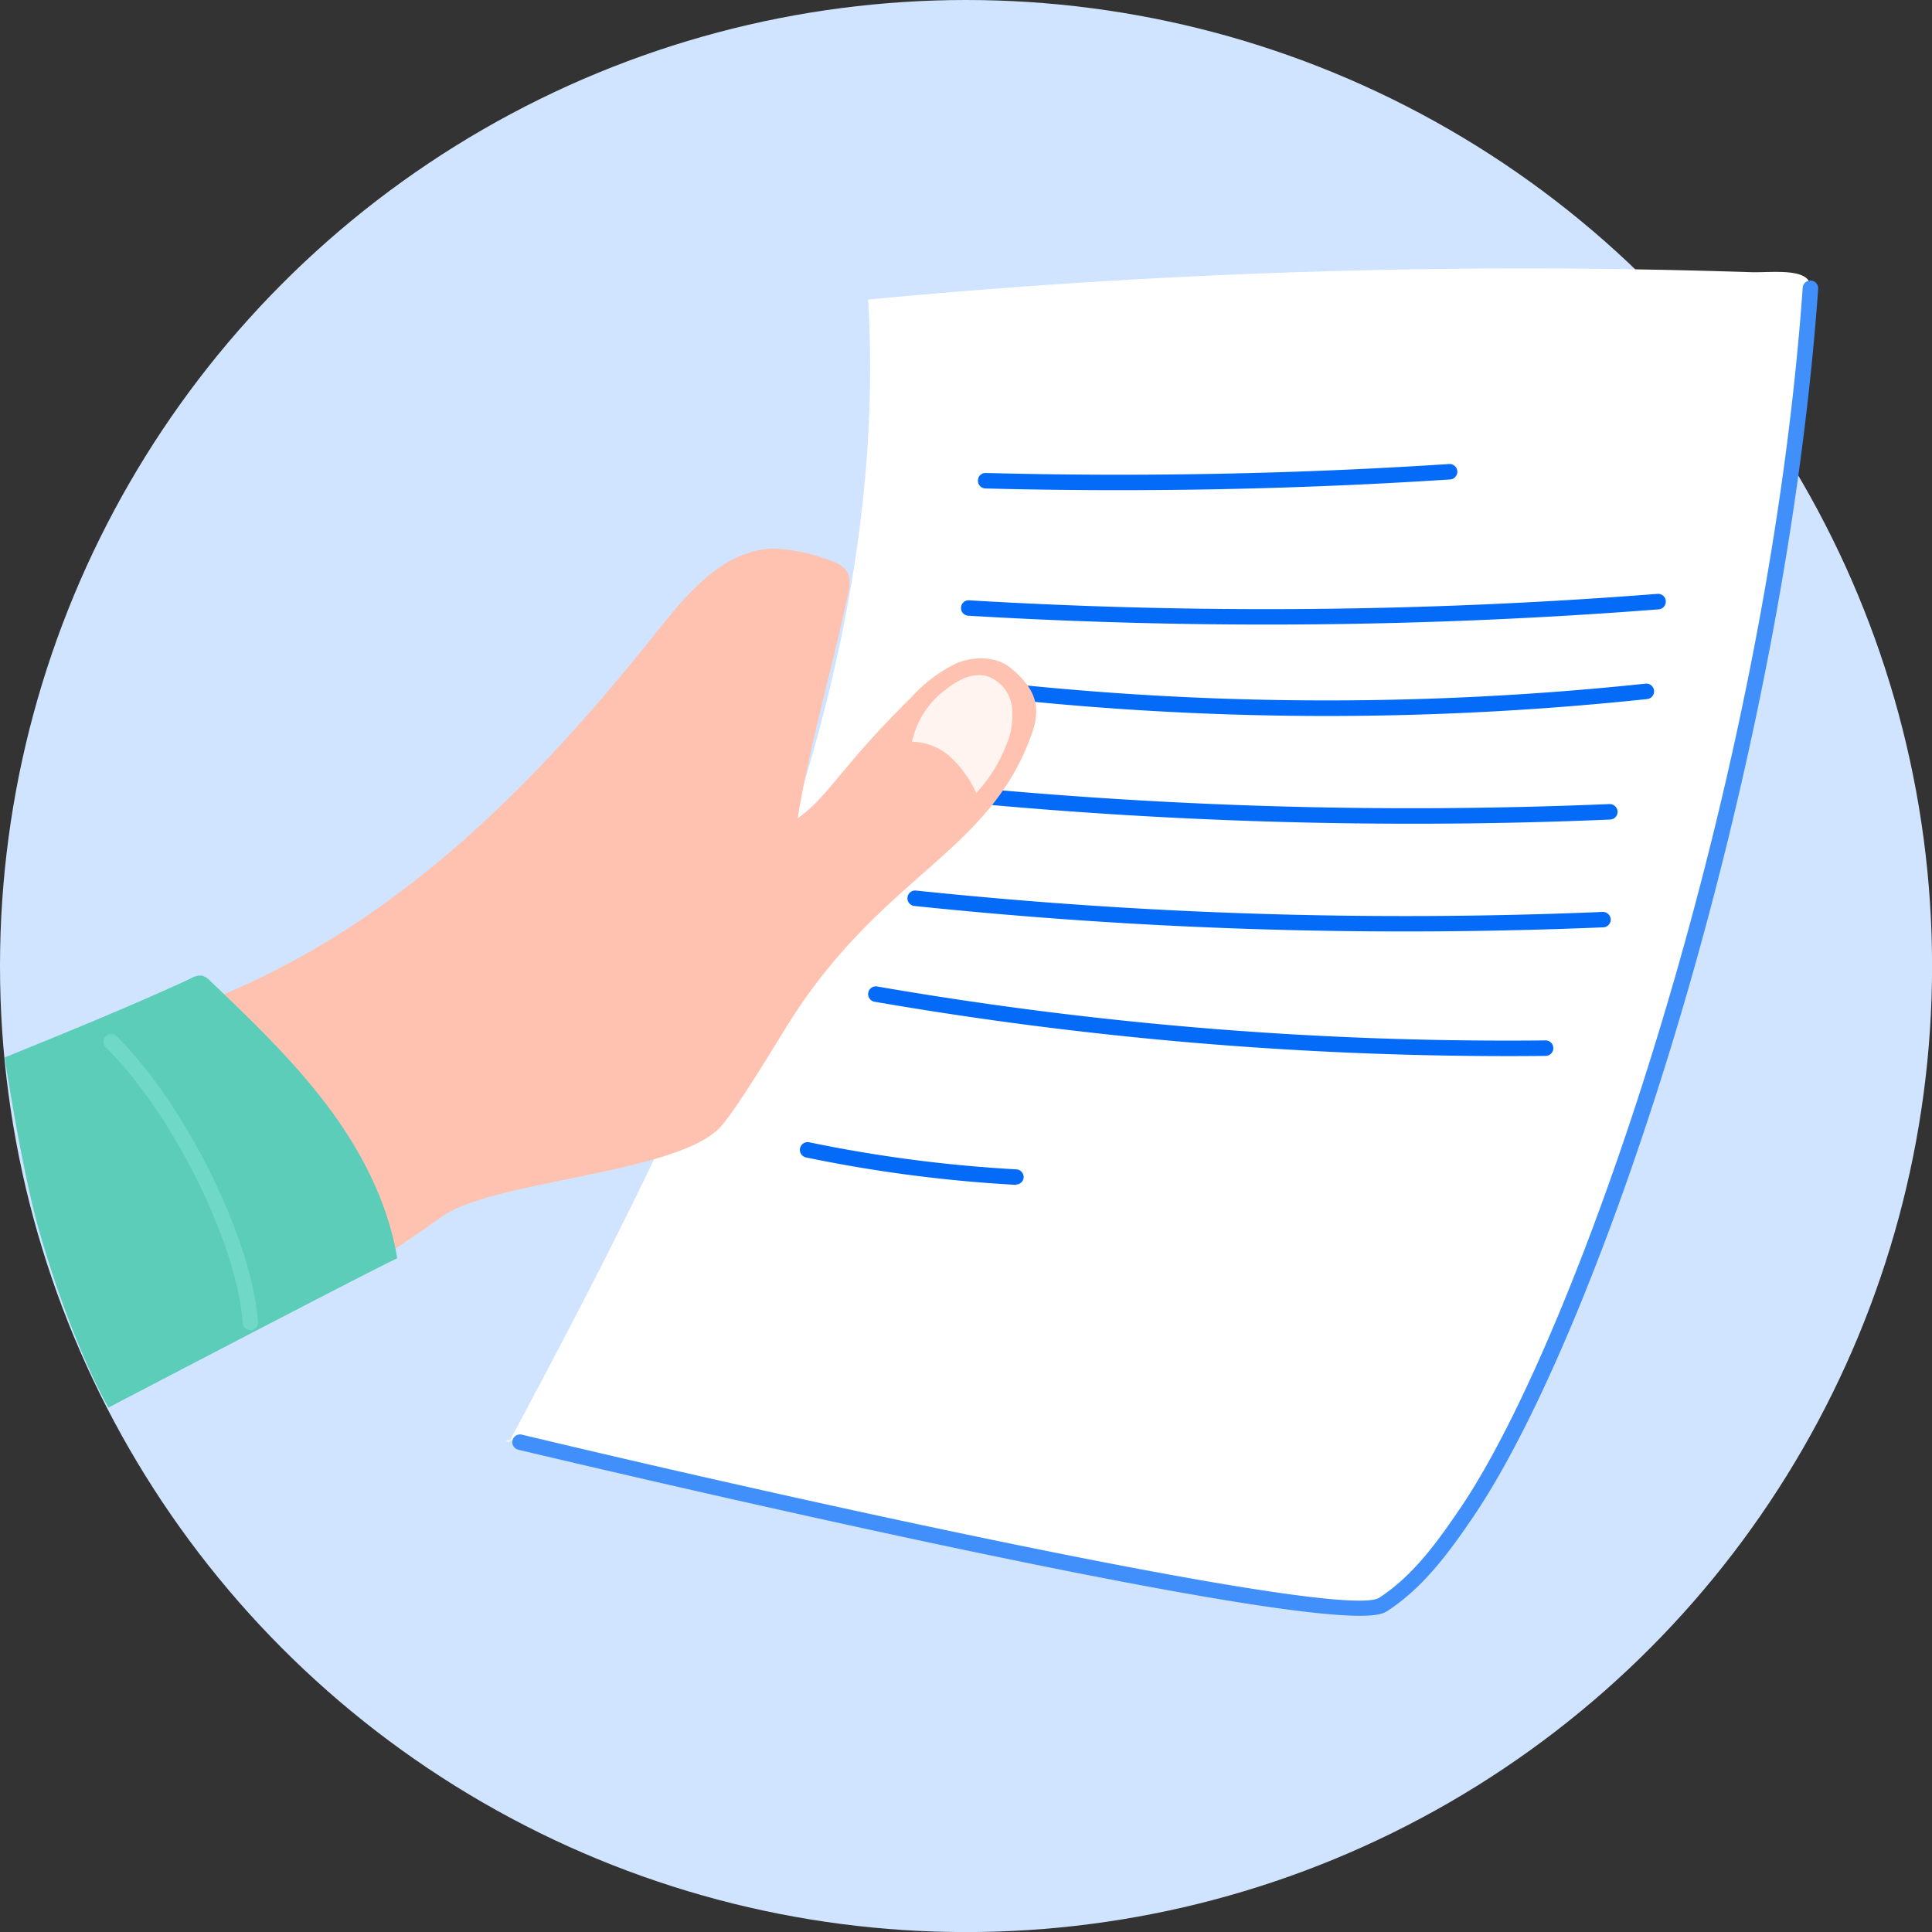
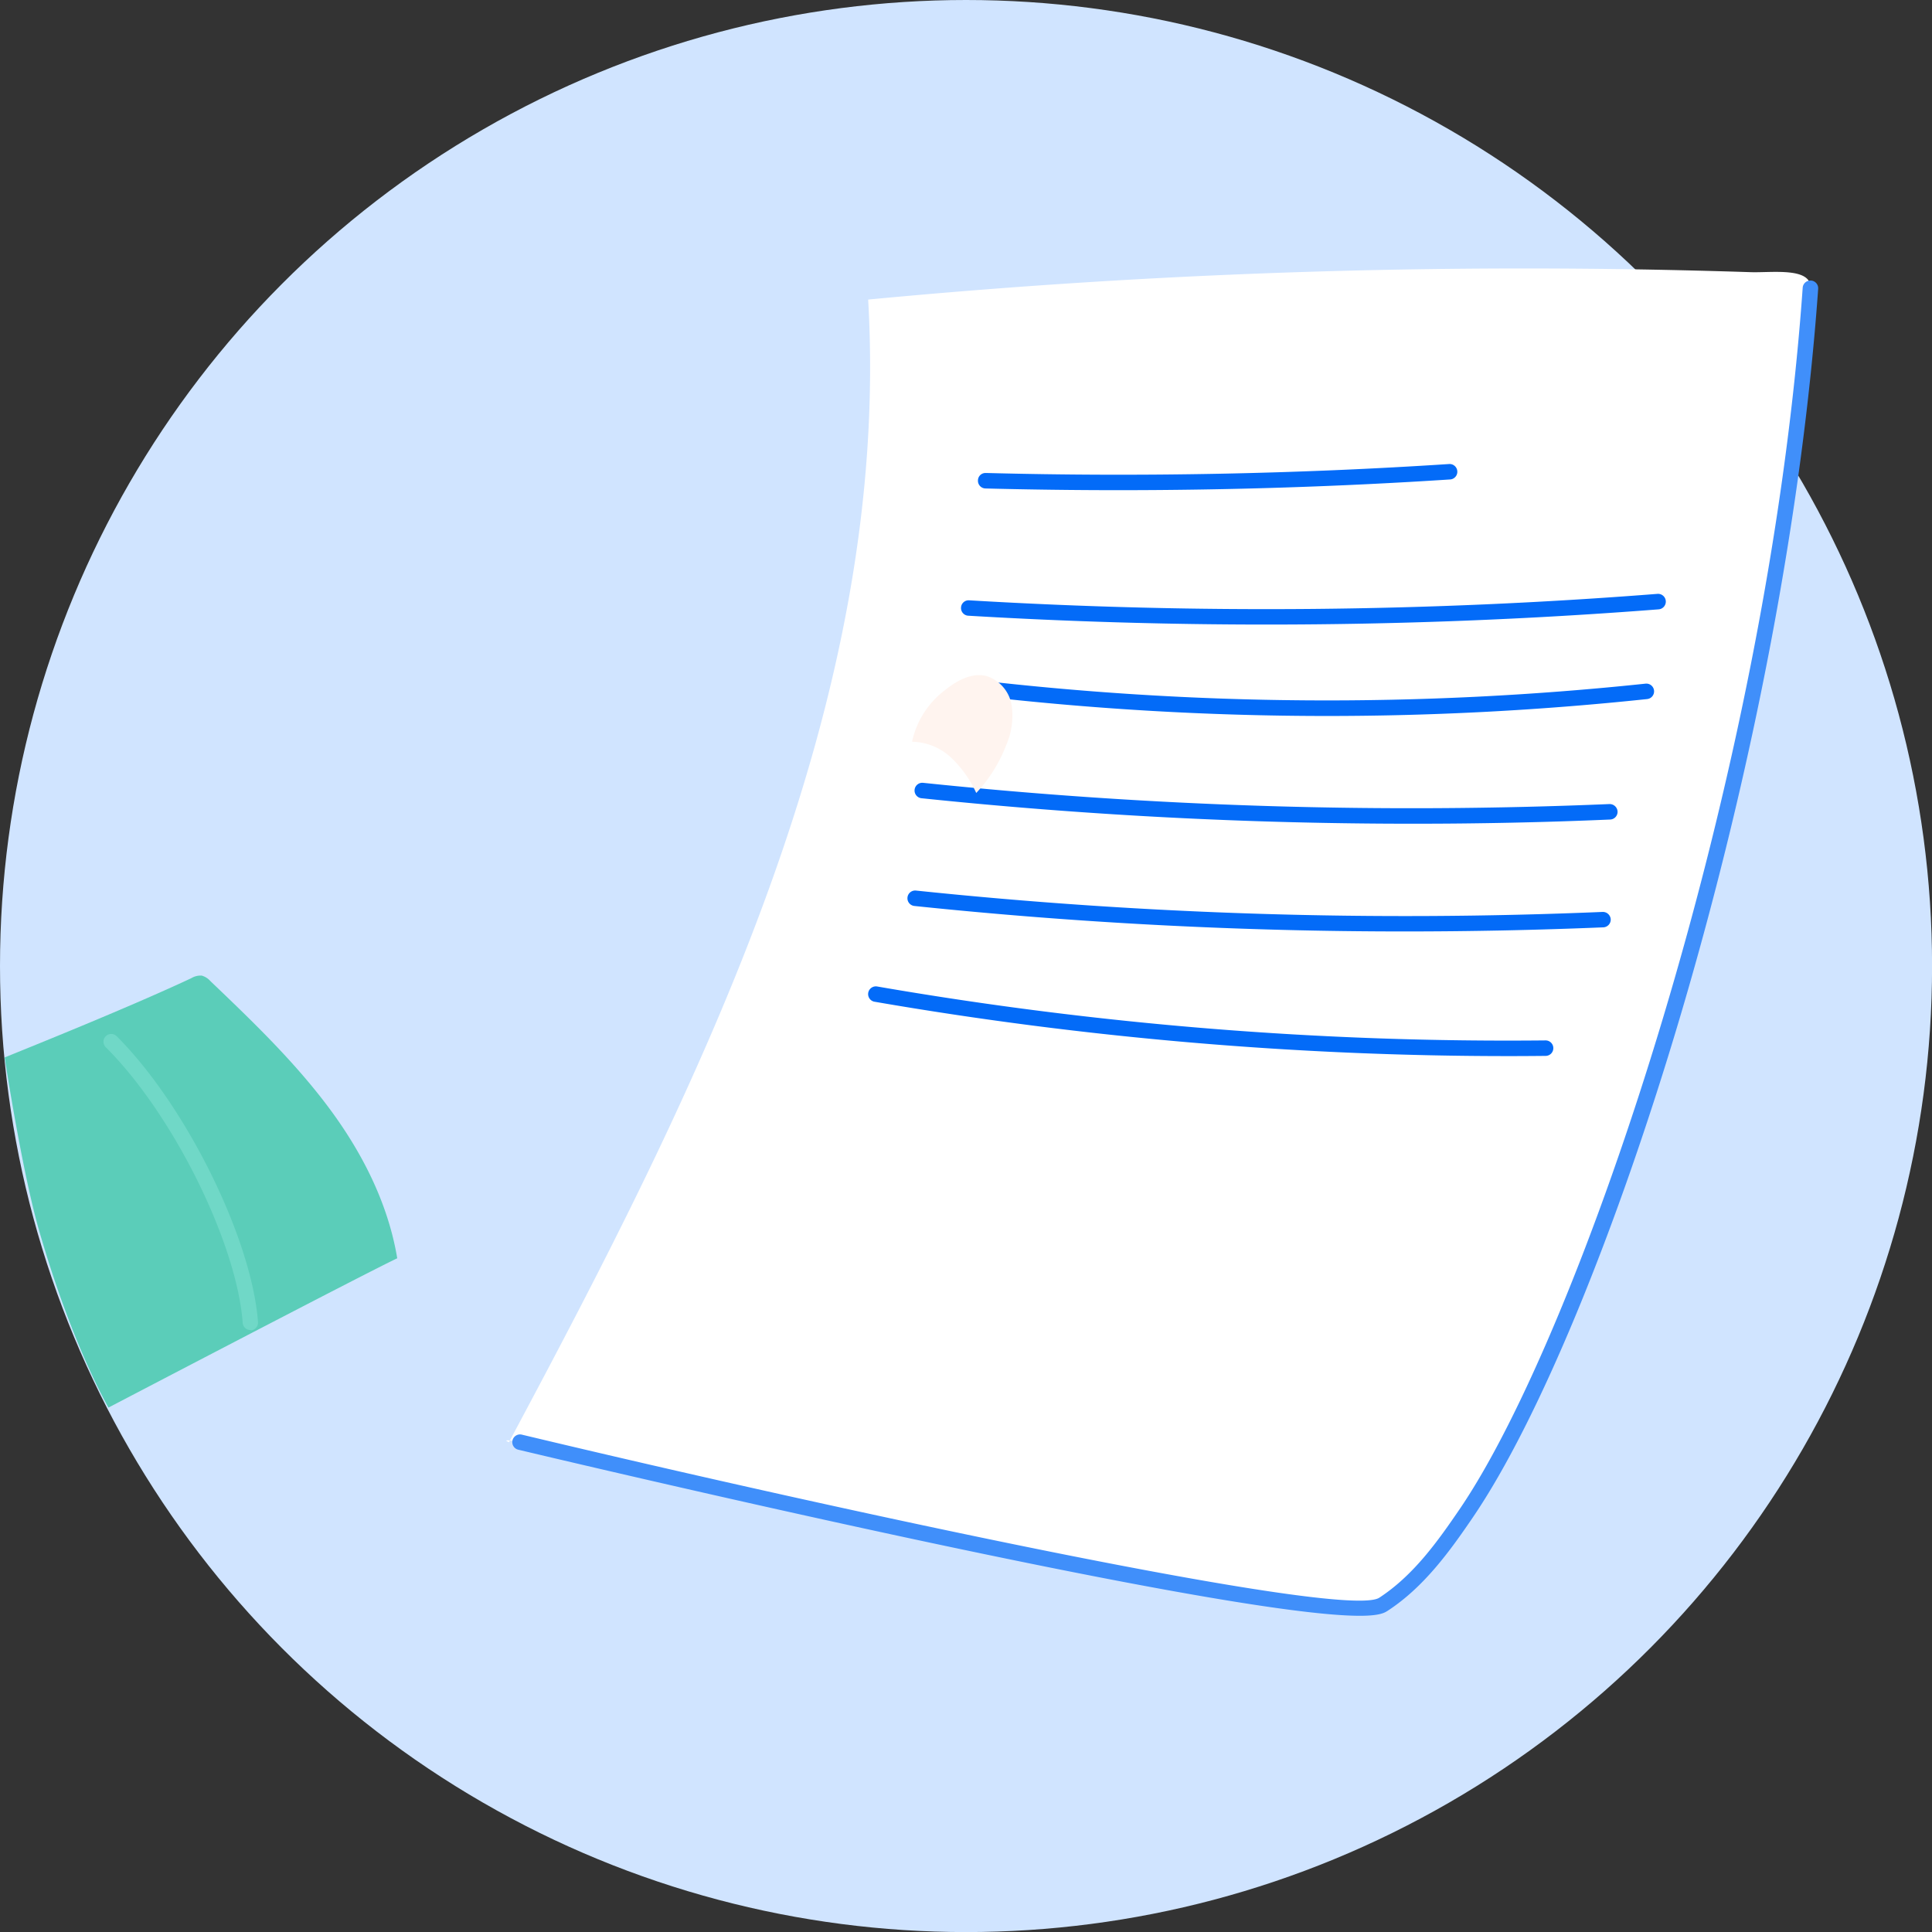
<svg xmlns="http://www.w3.org/2000/svg" viewBox="0 0 282.09 282.09">
  <rect x="0" y="0" width="282.09" height="282.09" fill="#333333" stroke="none" />
  <defs>
    <style>.cls-1{fill:#d0e4ff;}.cls-2{fill:#fff;}.cls-3{fill:#408ffa;}.cls-4{fill:#036bf8;}.cls-5{fill:#ffc2b0;}.cls-6{fill:#fff4ef;}.cls-7{fill:#5bcdb9;}.cls-8{fill:#70d8c7;}</style>
  </defs>
  <g id="Layer_2" data-name="Layer 2">
    <g id="Layer_1-2" data-name="Layer 1">
      <circle id="Ellipse_122" data-name="Ellipse 122" class="cls-1" cx="141.05" cy="141.05" r="141.05" />
      <path id="Path_866" data-name="Path 866" class="cls-2" d="M74.31,210.58c27.75-51.9,55.87-107.62,52.45-166.84a1011.87,1011.87,0,0,1,128.88-4c3.06.1,8.93-.78,8.7,2.38-5,70.53-31.54,151.27-50.2,178.76-3.42,5-7.11,10.09-12.14,13.38C194.75,239,66.09,207,74.31,210.58Z" />
      <path id="Path_867" data-name="Path 867" class="cls-3" d="M198.54,235.92c-6,0-21.23-1.85-62.53-10.63-30.27-6.44-60-13.54-60.34-13.62a1.13,1.13,0,0,1,.52-2.2c45.76,10.94,120.2,27.08,125.2,23.81s8.52-8.21,11.82-13.06c17.42-25.67,44.88-105.88,50-178.21a1.13,1.13,0,1,1,2.26.16c-2.29,32.28-9.4,69.84-20,105.76-9.46,32-20.81,59.47-30.37,73.55-3.43,5.05-7.21,10.26-12.46,13.69C202.18,235.47,201.49,235.92,198.54,235.92Z" />
      <path id="Path_868" data-name="Path 868" class="cls-4" d="M163.34,71.57q-9.74,0-19.45-.25a1.12,1.12,0,0,1-1.1-1.16,1.1,1.1,0,0,1,1.1-1.1H144c22.54.59,45.29.15,67.62-1.31a1.13,1.13,0,0,1,.18,2.25h0C195.72,71.05,179.52,71.57,163.34,71.57Z" />
      <path id="Path_869" data-name="Path 869" class="cls-4" d="M184.94,91.19q-21.83,0-43.56-1.29a1.12,1.12,0,0,1-1.06-1.19h0a1.11,1.11,0,0,1,1.15-1.06h0A731.91,731.91,0,0,0,242,86.71a1.13,1.13,0,0,1,.18,2.26C223.17,90.45,204.05,91.19,184.94,91.19Z" />
      <path id="Path_871" data-name="Path 871" class="cls-4" d="M193.86,104.54A444,444,0,0,1,141,101.39a1.13,1.13,0,0,1-1-1.25,1.14,1.14,0,0,1,1.26-1,442.38,442.38,0,0,0,99,.68,1.13,1.13,0,0,1,.24,2.25A444.14,444.14,0,0,1,193.86,104.54Z" />
      <path id="Path_872" data-name="Path 872" class="cls-4" d="M206.17,120.27a690.82,690.82,0,0,1-71.62-3.72,1.13,1.13,0,1,1,.23-2.25A687.22,687.22,0,0,0,235,117.4a1.16,1.16,0,0,1,1.18,1.08,1.13,1.13,0,0,1-1.08,1.18Q220.66,120.28,206.17,120.27Z" />
      <path id="Path_873" data-name="Path 873" class="cls-4" d="M205.13,136a688.05,688.05,0,0,1-71.62-3.72,1.13,1.13,0,0,1,.23-2.25h0A687.18,687.18,0,0,0,234,133.15a1.15,1.15,0,0,1,1.18,1.08,1.13,1.13,0,0,1-1.08,1.17Q219.62,136,205.13,136Z" />
      <path id="Path_874" data-name="Path 874" class="cls-4" d="M220.15,154.2a544.16,544.16,0,0,1-92.41-7.93,1.13,1.13,0,1,1,.36-2.23h0a539.84,539.84,0,0,0,97.57,7.87h0a1.13,1.13,0,1,1,0,2.26C223.86,154.19,222,154.2,220.15,154.2Z" />
-       <path id="Path_875" data-name="Path 875" class="cls-4" d="M148.4,173h-.06a206.42,206.42,0,0,1-30.63-4,1.13,1.13,0,1,1,.47-2.21,204.35,204.35,0,0,0,30.28,3.95,1.14,1.14,0,0,1,1,1.21,1.12,1.12,0,0,1-1.11,1Z" />
-       <path id="Path_877" data-name="Path 877" class="cls-5" d="M116.46,119.49c4.63-3.31,6.34-7.59,16.69-17.76a21.3,21.3,0,0,1,6.6-4.93c2.56-1,5.73-1,7.85.75,3.25,2.72,4.52,5.26,3.16,9.28-6,17.5-21.39,20.63-35,41.62-1.84,2.83-8.42,14-10.84,16.38-6.8,6.6-33,7.54-40.41,12.81a205.9,205.9,0,0,1-48.8,26C6.61,190.39,5.17,171.55,2,155.79c16.18-5.27,29.58-8.83,44.27-17.44C65.93,126.84,81.83,109.92,96,92.11c4.39-5.52,9.58-11.67,16.63-12a23.88,23.88,0,0,1,8.31,1.65,4.72,4.72,0,0,1,2.66,1.58c.68,1,.45,2.4.18,3.61C121.11,99.14,118.27,108.57,116.46,119.49Z" />
      <path id="Path_878" data-name="Path 878" class="cls-6" d="M133.17,108.3a8.57,8.57,0,0,1,5.73,2.35,16.59,16.59,0,0,1,3.64,5.13,21.32,21.32,0,0,0,4.38-7,10.68,10.68,0,0,0,.79-5.8,5.39,5.39,0,0,0-3.66-4.27c-2.11-.54-4.28.62-6,2A12.8,12.8,0,0,0,133.17,108.3Z" />
      <path id="Path_885" data-name="Path 885" class="cls-7" d="M27.94,142.82a2.58,2.58,0,0,1,1.53-.37,2.65,2.65,0,0,1,1.25.8c6,5.73,12,11.49,17,18.1S56.64,175.54,58,183.72c-5,2.37-42.16,21.8-42.16,21.8s-5.17-8.77-10-25.4C3.28,171.51.68,154.4.68,154.4,2.44,153.66,18.2,147.39,27.94,142.82Z" />
      <path id="Path_886" data-name="Path 886" class="cls-8" d="M36.57,194.2a1.13,1.13,0,0,1-1.13-1c-.85-11.68-10.18-30.52-20-40.3a1.13,1.13,0,0,1,1.6-1.6h0c10.11,10.1,19.74,29.6,20.63,41.74a1.14,1.14,0,0,1-1.05,1.21Z" />
    </g>
  </g>
</svg>